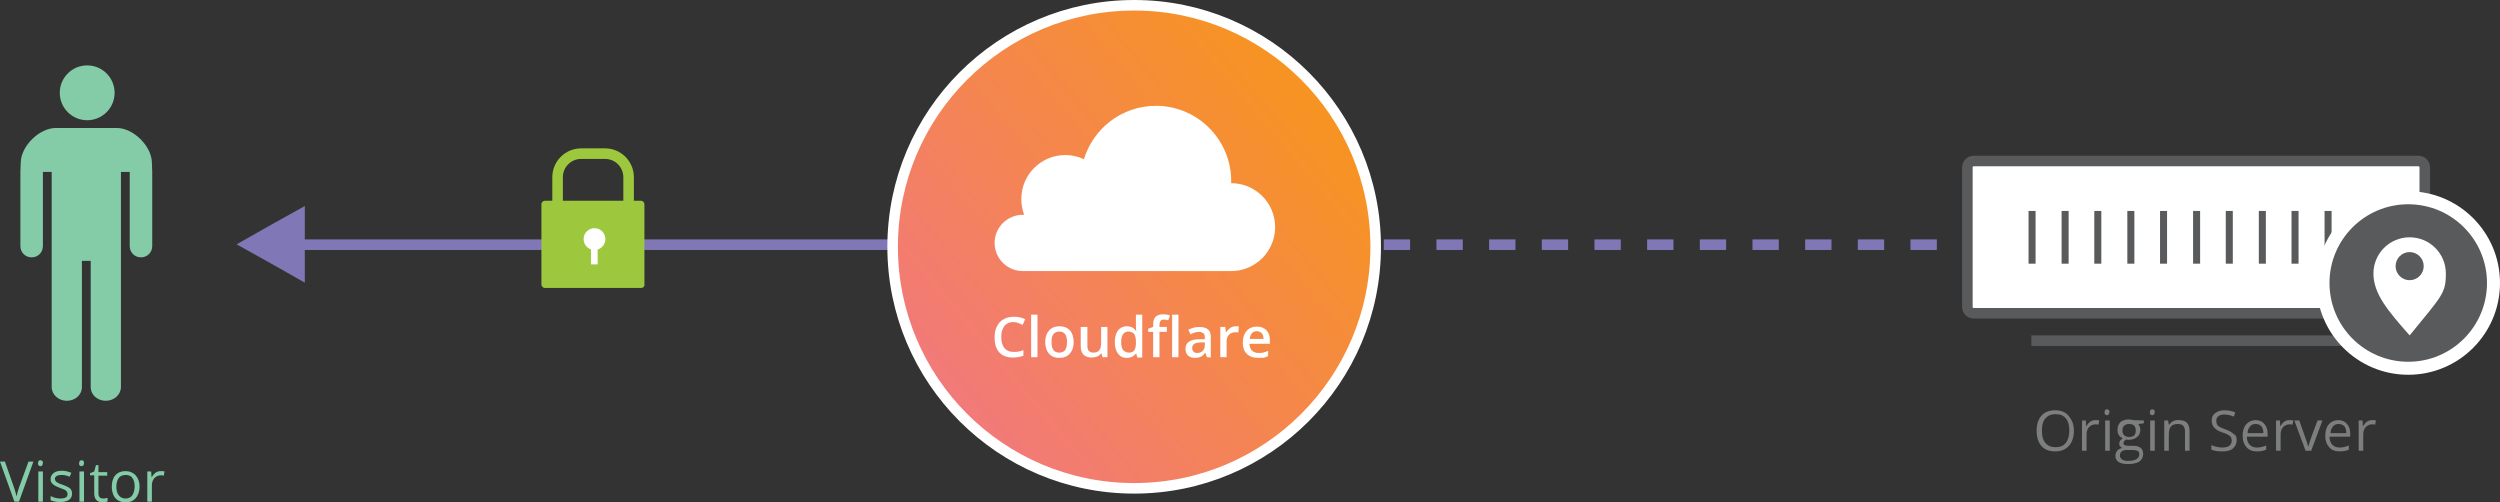
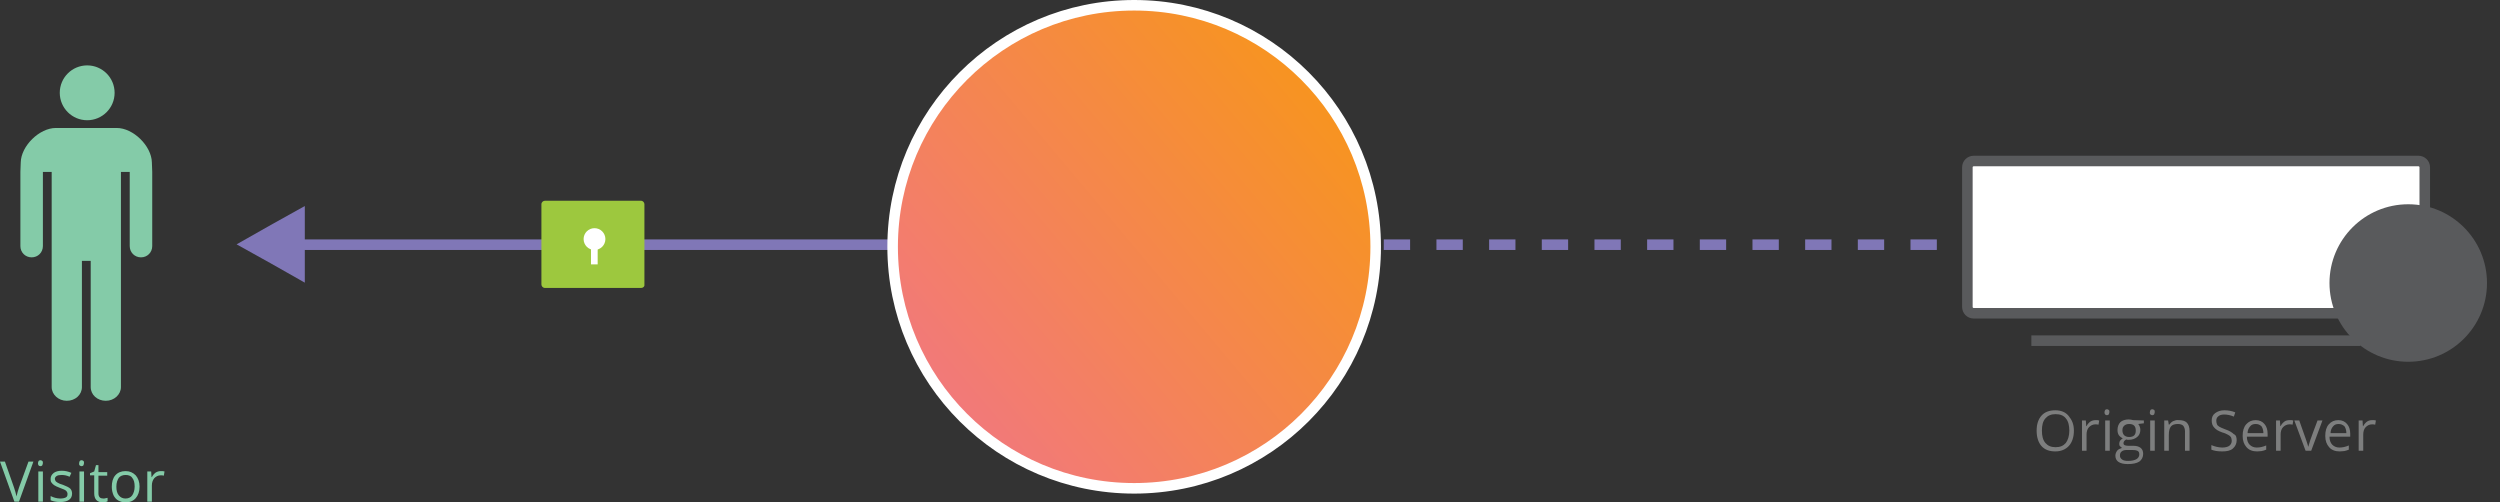
<svg xmlns="http://www.w3.org/2000/svg" xmlns:xlink="http://www.w3.org/1999/xlink" id="Layer_1" viewBox="0 0 711.1 142.9">
  <rect x="0" y="0" width="711.1" height="142.9" fill="#333333" stroke="none" />
  <style>.st0{fill:#84cba8}.st1{fill:none;stroke:#8077b7;stroke-width:3;stroke-miterlimit:10}.st2{fill:#7d7e7e}.st3{fill:none;stroke:#8077b7;stroke-width:3;stroke-miterlimit:10;stroke-dasharray:7.491,7.491}.st4{fill:#9dc83e}.st5{fill:none;stroke:#9dc83e;stroke-width:3;stroke-miterlimit:10}.st6{fill:#fff}.st7,.st8,.st9{fill:#fff;stroke:#595a5c;stroke-width:3;stroke-miterlimit:10}.st8,.st9{fill:none;stroke-width:2}.st9{stroke-width:3}.st10{fill:#595a5c}.st11{clip-path:url(#SVGID_2_);fill:#fff}.st12{clip-path:url(#SVGID_4_);fill:#595a5c}.st13{fill:#8077b7}.st14{fill:url(#SVGID_5_);stroke:#fff;stroke-width:3;stroke-miterlimit:10}</style>
  <circle class="st0" cx="24.8" cy="26.4" r="7.8" />
  <path class="st0" d="M43.2 46.2c-.1-4.7-5.3-9.8-10-9.8H15.9c-4.7 0-9.9 5.1-10 9.8l-.1 2.7V70c0 1.8 1.4 3.2 3.2 3.2s3.2-1.4 3.2-3.2V48.9h2.5v61.2c0 2.1 1.9 3.9 4.3 3.9s4.3-1.7 4.3-3.9V74.2h2.5v35.9c0 2.2 1.9 3.9 4.3 3.9s4.3-1.8 4.3-3.9V48.9h2.5V70c0 1.8 1.4 3.2 3.2 3.2 1.8 0 3.2-1.4 3.2-3.2V48.9l-.1-2.7zM8.1 131.3h1.4l-4.1 11.4H4.1L0 131.3h1.4l2.6 7.4c.3.8.5 1.7.7 2.5.2-.8.4-1.7.7-2.5l2.7-7.4zm2.7.5c0-.3.1-.5.2-.7.1-.1.3-.2.5-.2s.4.1.5.2c.2.1.2.4.2.6s-.1.5-.2.7c-.1.1-.3.2-.5.2s-.4-.1-.5-.2c-.1-.1-.2-.3-.2-.6zm1.4 10.9h-1.3v-8.6h1.3v8.6zm8.3-2.3c0 .8-.3 1.4-.9 1.8s-1.4.6-2.5.6-2-.2-2.7-.5v-1.2c.4.2.9.4 1.3.5.5.1.9.2 1.4.2.7 0 1.2-.1 1.6-.3s.5-.5.5-1c0-.3-.1-.6-.4-.9s-.9-.5-1.7-.8c-.8-.3-1.4-.6-1.7-.8s-.6-.5-.8-.8-.2-.6-.2-1c0-.7.3-1.2.9-1.7.6-.4 1.3-.6 2.3-.6.9 0 1.8.2 2.7.6l-.5 1.1c-.9-.4-1.6-.5-2.3-.5-.6 0-1.1.1-1.4.3s-.5.5-.5.8c0 .2.1.4.2.6s.3.3.6.5.8.4 1.5.6c1 .4 1.7.7 2.1 1.1.3.3.5.8.5 1.4zm2-8.6c0-.3.1-.5.2-.7.1-.1.3-.2.5-.2s.4.1.5.2c.2.1.2.4.2.6s-.1.5-.2.7c-.1.1-.3.2-.5.2s-.4-.1-.5-.2c-.2-.1-.2-.3-.2-.6zm1.4 10.9h-1.3v-8.6h1.3v8.6zm5.5-.9c.2 0 .5 0 .7-.1.2 0 .3-.1.5-.1v1c-.1.1-.3.1-.6.2s-.5.1-.7.1c-1.7 0-2.5-.9-2.5-2.6v-5.1h-1.2v-.6l1.2-.5.5-1.8h.7v2h2.5v1H28v5c0 .5.1.9.4 1.2.2.2.6.3 1 .3zm10.3-3.4c0 1.4-.4 2.5-1.1 3.3-.7.8-1.7 1.2-2.9 1.2-.8 0-1.4-.2-2-.5s-1.1-.9-1.4-1.5c-.3-.7-.5-1.5-.5-2.4 0-1.4.3-2.5 1-3.3.7-.8 1.7-1.2 2.9-1.2s2.1.4 2.9 1.2c.7.8 1.1 1.9 1.1 3.2zm-6.6 0c0 1.1.2 1.9.7 2.5s1.1.9 1.9.9 1.5-.3 1.9-.9c.4-.6.7-1.4.7-2.5s-.2-1.9-.7-2.5c-.4-.6-1.1-.8-1.9-.8-.8 0-1.5.3-1.9.8-.4.6-.7 1.4-.7 2.5zm12.7-4.4c.4 0 .7 0 1 .1l-.2 1.2c-.3-.1-.6-.1-.9-.1-.7 0-1.3.3-1.8.8-.5.6-.7 1.3-.7 2.1v4.6h-1.3v-8.6H43l.1 1.6h.1c.3-.6.7-1 1.1-1.3.5-.3 1-.4 1.5-.4z" />
  <path class="st1" d="M83.1 69.6h171.5" />
  <path class="st2" d="M589.9 122.5c0 1.8-.5 3.3-1.4 4.3-.9 1-2.2 1.6-3.9 1.6-1.7 0-3-.5-3.9-1.5s-1.4-2.5-1.4-4.4c0-1.9.5-3.3 1.4-4.3.9-1 2.2-1.5 3.9-1.5 1.6 0 2.9.5 3.8 1.6s1.5 2.3 1.5 4.2zm-9.1 0c0 1.5.3 2.7 1 3.5.7.8 1.6 1.2 2.9 1.2 1.3 0 2.2-.4 2.9-1.2.6-.8 1-2 1-3.5s-.3-2.7-1-3.5c-.6-.8-1.6-1.2-2.9-1.2-1.3 0-2.2.4-2.9 1.2-.7.8-1 1.9-1 3.5zm15.3-3c.4 0 .7 0 1 .1l-.2 1.2c-.3-.1-.6-.1-.9-.1-.7 0-1.3.3-1.8.8s-.7 1.3-.7 2.1v4.6h-1.3v-8.6h1.1l.1 1.6h.1c.3-.6.7-1 1.1-1.3.5-.3 1-.4 1.5-.4zm2.5-2.2c0-.3.1-.5.2-.7.1-.1.3-.2.5-.2s.4.1.5.2c.2.1.2.4.2.6s-.1.5-.2.7c-.1.1-.3.2-.5.2s-.4-.1-.5-.2c-.1-.1-.2-.3-.2-.6zm1.5 10.9h-1.3v-8.6h1.3v8.6zm9.7-8.6v.8l-1.6.2c.4.5.6 1.1.6 1.7 0 .8-.3 1.5-.9 2-.6.5-1.4.8-2.4.8-.3 0-.5 0-.7-.1-.6.3-.8.7-.8 1.1 0 .2.1.4.3.5.2.1.5.2 1 .2h1.5c.9 0 1.6.2 2.1.6.5.4.7 1 .7 1.7 0 .9-.4 1.7-1.1 2.2-.8.5-1.9.7-3.3.7-1.1 0-2-.2-2.6-.6-.6-.4-.9-1-.9-1.8 0-.5.2-1 .5-1.4.3-.4.8-.6 1.4-.8-.2-.1-.4-.3-.6-.5s-.2-.4-.2-.7c0-.3.1-.6.2-.8.2-.2.4-.5.8-.7-.4-.2-.8-.5-1.1-.9-.3-.4-.4-1-.4-1.5 0-.9.3-1.7.8-2.2s1.4-.8 2.4-.8c.4 0 .9.1 1.2.2l3.1.1zm-6.8 10c0 .5.2.8.6 1.1s1 .4 1.7.4c1.1 0 1.9-.2 2.4-.5s.8-.8.8-1.3-.1-.8-.4-1c-.3-.2-.8-.3-1.6-.3h-1.6c-.6 0-1 .1-1.4.4s-.5.7-.5 1.2zm.7-7.2c0 .6.2 1.1.5 1.4.3.3.8.5 1.4.5 1.3 0 1.9-.6 1.9-1.8 0-1.3-.6-1.9-1.9-1.9-.6 0-1.1.2-1.4.5s-.5.6-.5 1.3zm7.8-5.1c0-.3.1-.5.2-.7.1-.1.3-.2.5-.2s.4.1.5.2c.2.1.2.4.2.6s-.1.5-.2.7c-.1.1-.3.2-.5.2s-.4-.1-.5-.2c-.2-.1-.2-.3-.2-.6zm1.4 10.9h-1.3v-8.6h1.3v8.6zm8.6 0v-5.5c0-.7-.2-1.2-.5-1.6-.3-.3-.8-.5-1.5-.5-.9 0-1.6.2-2 .7-.4.5-.6 1.3-.6 2.4v4.5h-1.3v-8.6h1.1l.2 1.2h.1c.3-.4.7-.8 1.1-1 .5-.2 1-.4 1.6-.3 1 0 1.8.2 2.3.7s.8 1.3.8 2.4v5.6h-1.3zm14.7-3c0 1-.4 1.8-1.1 2.4-.7.6-1.7.8-3 .8-1.4 0-2.4-.2-3.1-.5v-1.3c.5.2 1 .4 1.5.5.5.1 1.1.2 1.6.2.9 0 1.6-.2 2-.5.4-.3.7-.8.7-1.4 0-.4-.1-.7-.2-1-.2-.3-.4-.5-.8-.7-.4-.2-.9-.5-1.7-.7-1.1-.4-1.8-.8-2.3-1.4-.5-.5-.7-1.2-.7-2 0-.9.3-1.6 1-2.1s1.5-.8 2.6-.8 2.2.2 3.1.6l-.4 1.2c-.9-.4-1.9-.6-2.8-.6-.7 0-1.3.2-1.6.5-.4.3-.6.7-.6 1.3 0 .4.1.7.2 1 .1.3.4.5.7.7.3.2.9.4 1.6.7 1.2.4 2 .9 2.5 1.4.6.2.8.9.8 1.7zm5.8 3.2c-1.3 0-2.3-.4-3-1.2-.7-.8-1.1-1.8-1.1-3.2 0-1.4.3-2.5 1-3.3s1.6-1.2 2.7-1.2 1.9.4 2.5 1.1.9 1.6.9 2.8v.8h-5.9c0 1 .3 1.8.8 2.3.5.5 1.2.8 2 .8.9 0 1.8-.2 2.7-.6v1.2c-.4.2-.9.3-1.3.4-.3 0-.8.1-1.3.1zm-.4-7.8c-.7 0-1.2.2-1.6.7s-.7 1.1-.7 1.9h4.5c0-.8-.2-1.4-.5-1.9-.5-.5-1-.7-1.7-.7zm9.7-1.1c.4 0 .7 0 1 .1l-.2 1.2c-.3-.1-.6-.1-.9-.1-.7 0-1.3.3-1.8.8s-.7 1.3-.7 2.1v4.6h-1.3v-8.6h1.1l.1 1.6h.1c.3-.6.7-1 1.1-1.3.4-.3.9-.4 1.5-.4zm4.5 8.7l-3.2-8.6h1.4l1.8 5.1c.4 1.2.7 2 .7 2.3h.1c.1-.3.2-.8.5-1.7s1-2.8 2.1-5.7h1.4l-3.2 8.6h-1.6zm9.7.2c-1.3 0-2.3-.4-3-1.2-.7-.8-1.1-1.8-1.1-3.2 0-1.4.3-2.5 1-3.3s1.6-1.2 2.7-1.2 1.9.4 2.5 1.1.9 1.6.9 2.8v.8h-5.9c0 1 .3 1.8.8 2.3.5.5 1.2.8 2 .8.9 0 1.8-.2 2.7-.6v1.2c-.4.2-.9.3-1.3.4-.3 0-.8.1-1.3.1zm-.3-7.8c-.7 0-1.2.2-1.6.7s-.7 1.1-.7 1.9h4.5c0-.8-.2-1.4-.5-1.9-.5-.5-1.1-.7-1.7-.7zm9.6-1.1c.4 0 .7 0 1 .1l-.2 1.2c-.3-.1-.6-.1-.9-.1-.7 0-1.3.3-1.8.8s-.7 1.3-.7 2.1v4.6h-1.3v-8.6h1.1l.1 1.6h.1c.3-.6.7-1 1.1-1.3.5-.3.9-.4 1.5-.4z" />
  <path class="st3" d="M393.6 69.6H565" />
  <path class="st4" d="M182.4 81.9H155c-.6 0-1-.5-1-1V58.1c0-.6.5-1 1-1h27.3c.6 0 1 .5 1 1v22.8c.1.6-.4 1-.9 1z" />
-   <path class="st5" d="M178.8 60.8V50.4c0-3.7-3-6.7-6.7-6.7h-6.8c-3.7 0-6.7 3-6.7 6.7v10.7" />
  <circle class="st6" cx="169.1" cy="68" r="3.1" />
  <path class="st6" d="M168.1 67.1h1.9v8.1h-1.9v-8.1z" />
  <path class="st7" d="M687.9 89.1H561.4c-1 0-1.8-.8-1.8-1.8V47.6c0-1 .8-1.8 1.8-1.8h126.5c1 0 1.8.8 1.8 1.8v39.7c0 1-.8 1.8-1.8 1.8z" />
-   <path class="st8" d="M615.4 60v15m9.4-15v15m9.3-15v15m9.4-15v15M578 60v15m9.4-15v15m9.3-15v15m9.4-15v15m46.7-15v15m9.4-15v15m9.3-15v15" />
  <path class="st9" d="M577.8 96.9h93.6" />
-   <circle class="st6" cx="685" cy="80.5" r="26.1" />
  <circle class="st10" cx="685" cy="80.5" r="22.4" />
  <defs>
    <path id="SVGID_1_" d="M675.1 67.5h20.7v28h-20.7z" />
  </defs>
  <clipPath id="SVGID_2_">
    <use xlink:href="#SVGID_1_" overflow="visible" />
  </clipPath>
-   <path class="st11" d="M685.4 67.5c-5.7 0-10.3 4.6-10.3 10.3s4 10.5 10.3 17.6c9.2-11.3 10.3-11.9 10.3-17.6s-4.6-10.3-10.3-10.3" />
  <defs>
    <path id="SVGID_3_" d="M675.1 67.5h20.7v28h-20.7z" />
  </defs>
  <clipPath id="SVGID_4_">
    <use xlink:href="#SVGID_3_" overflow="visible" />
  </clipPath>
  <path class="st12" d="M689.4 75.7c0 2.2-1.8 4-4 4s-4-1.8-4-4 1.8-4 4-4 4 1.8 4 4" />
  <path class="st13" d="M86.7 69.5v10.9L77 74.9l-9.7-5.4L77 64l9.7-5.4v10.9z" />
  <g>
    <linearGradient id="SVGID_5_" gradientUnits="userSpaceOnUse" x1="270.003" y1="-887.561" x2="375.26" y2="-799.24" gradientTransform="matrix(1 0 0 -1 0 -773.2)">
      <stop offset="0" stop-color="#f2797a" />
      <stop offset="1" stop-color="#f79420" />
    </linearGradient>
    <circle class="st14" cx="322.6" cy="70.2" r="68.7" />
-     <path class="st6" d="M350.2 77.1c6.9 0 12.5-5.6 12.5-12.5s-5.6-12.5-12.5-12.5v-.6c0-11.8-9.6-21.4-21.4-21.4-9.7 0-17.8 6.4-20.5 15.2-1.6-.8-3.4-1.2-5.3-1.2-6.9 0-12.5 5.6-12.5 12.5 0 1.6.3 3.1.8 4.5h-.4c-4.4 0-8 3.6-8 8s3.6 8 8 8h59.3zm-62 14.5c-1.1 0-1.9.4-2.5 1.1-.6.8-.9 1.8-.9 3.1 0 1.4.3 2.5.9 3.2.6.7 1.4 1.1 2.6 1.1.5 0 1 0 1.4-.1s.9-.2 1.4-.4v1.6c-.9.3-1.9.5-3 .5-1.7 0-3-.5-3.9-1.5-.9-1-1.3-2.5-1.3-4.3 0-1.2.2-2.2.7-3.1.4-.9 1.1-1.6 1.9-2 .8-.5 1.8-.7 2.9-.7 1.2 0 2.2.2 3.2.7l-.7 1.6c-.4-.2-.8-.3-1.2-.5s-1.1-.3-1.5-.3zm6.9 10h-1.8V89.5h1.8v12.1zm10.3-4.3c0 1.4-.4 2.5-1.1 3.3s-1.7 1.2-3 1.2c-.8 0-1.5-.2-2.1-.5-.6-.4-1.1-.9-1.4-1.6-.3-.7-.5-1.5-.5-2.4 0-1.4.4-2.5 1.1-3.3s1.7-1.2 3-1.2c1.2 0 2.2.4 3 1.2.6.8 1 1.9 1 3.3zm-6.3 0c0 2 .7 3 2.2 3 1.5 0 2.2-1 2.2-3s-.7-3-2.2-3c-.8 0-1.3.3-1.7.8-.4.5-.5 1.2-.5 2.2zm14.5 4.3l-.3-1.1h-.1c-.3.4-.6.7-1.1.9-.5.2-1 .3-1.6.3-1 0-1.8-.3-2.3-.8s-.8-1.3-.8-2.4V93h1.9v5.3c0 .7.1 1.2.4 1.5s.7.5 1.3.5c.8 0 1.3-.2 1.7-.7s.5-1.2.5-2.3V93h1.8v8.6h-1.4zm6.9.2c-1.1 0-1.9-.4-2.5-1.2s-.9-1.9-.9-3.3.3-2.5.9-3.3 1.5-1.2 2.5-1.2c1.1 0 2 .4 2.6 1.3h.1c-.1-.6-.1-1.1-.1-1.5v-3.1h1.8v12.2h-1.4l-.3-1.1h-.1c-.6.7-1.4 1.2-2.6 1.2zm.5-1.5c.8 0 1.3-.2 1.6-.6s.5-1.1.5-2.1v-.3c0-1.1-.2-1.9-.5-2.3s-.9-.7-1.7-.7c-.6 0-1.1.3-1.5.8-.3.5-.5 1.3-.5 2.2 0 1 .2 1.7.5 2.2.5.5 1 .8 1.6.8zm10.9-5.9h-2.1v7.2H328v-7.2h-1.4v-.9l1.4-.5v-.6c0-1 .2-1.8.7-2.3.5-.5 1.2-.7 2.2-.7.6 0 1.3.1 1.9.3l-.5 1.4c-.4-.1-.9-.2-1.3-.2s-.7.1-.9.4-.3.6-.3 1.2v.5h2.1v1.4zm3.3 7.2h-1.8V89.5h1.8v12.1zm8.1 0l-.4-1.2h-.1c-.4.5-.8.9-1.3 1.1s-1 .3-1.6.3c-.8 0-1.5-.2-2-.7s-.7-1.1-.7-1.9c0-.9.3-1.6 1-2 .7-.5 1.7-.7 3-.7h1.5V96c0-.6-.1-1-.4-1.2s-.7-.4-1.2-.4c-.4 0-.9.1-1.3.2s-.8.3-1.2.5l-.6-1.3c.5-.3 1-.4 1.5-.6.5-.1 1-.2 1.6-.2 1.1 0 1.9.2 2.5.7.6.5.8 1.2.8 2.3v5.8c.2-.2-1.1-.2-1.1-.2zm-2.8-1.2c.7 0 1.2-.2 1.6-.6s.6-.9.6-1.6v-.8h-1.1c-.9 0-1.5.2-1.9.4-.4.3-.6.7-.6 1.2 0 .4.1.7.3.9.3.4.7.5 1.1.5zm11-7.6c.4 0 .7 0 .9.1l-.2 1.7c-.3-.1-.5-.1-.8-.1-.7 0-1.3.2-1.8.7-.5.5-.7 1.1-.7 1.9v4.5h-1.8V93h1.4l.2 1.5h.1c.3-.5.7-.9 1.1-1.2s1.1-.5 1.6-.5zm6.3 9c-1.3 0-2.4-.4-3.2-1.2s-1.1-1.9-1.1-3.2c0-1.4.4-2.5 1.1-3.3s1.7-1.2 2.9-1.2c1.1 0 2 .3 2.7 1s1 1.6 1 2.9v1h-5.8c0 .8.3 1.5.7 1.9.4.4 1 .7 1.8.7.5 0 1 0 1.4-.1.4-.1.9-.3 1.4-.5v1.5c-.4.2-.9.4-1.4.5-.4-.1-.9 0-1.5 0zm-.3-7.6c-.6 0-1.1.2-1.4.6s-.6.9-.6 1.6h3.9c0-.7-.2-1.3-.5-1.6s-.8-.6-1.4-.6z" />
  </g>
</svg>